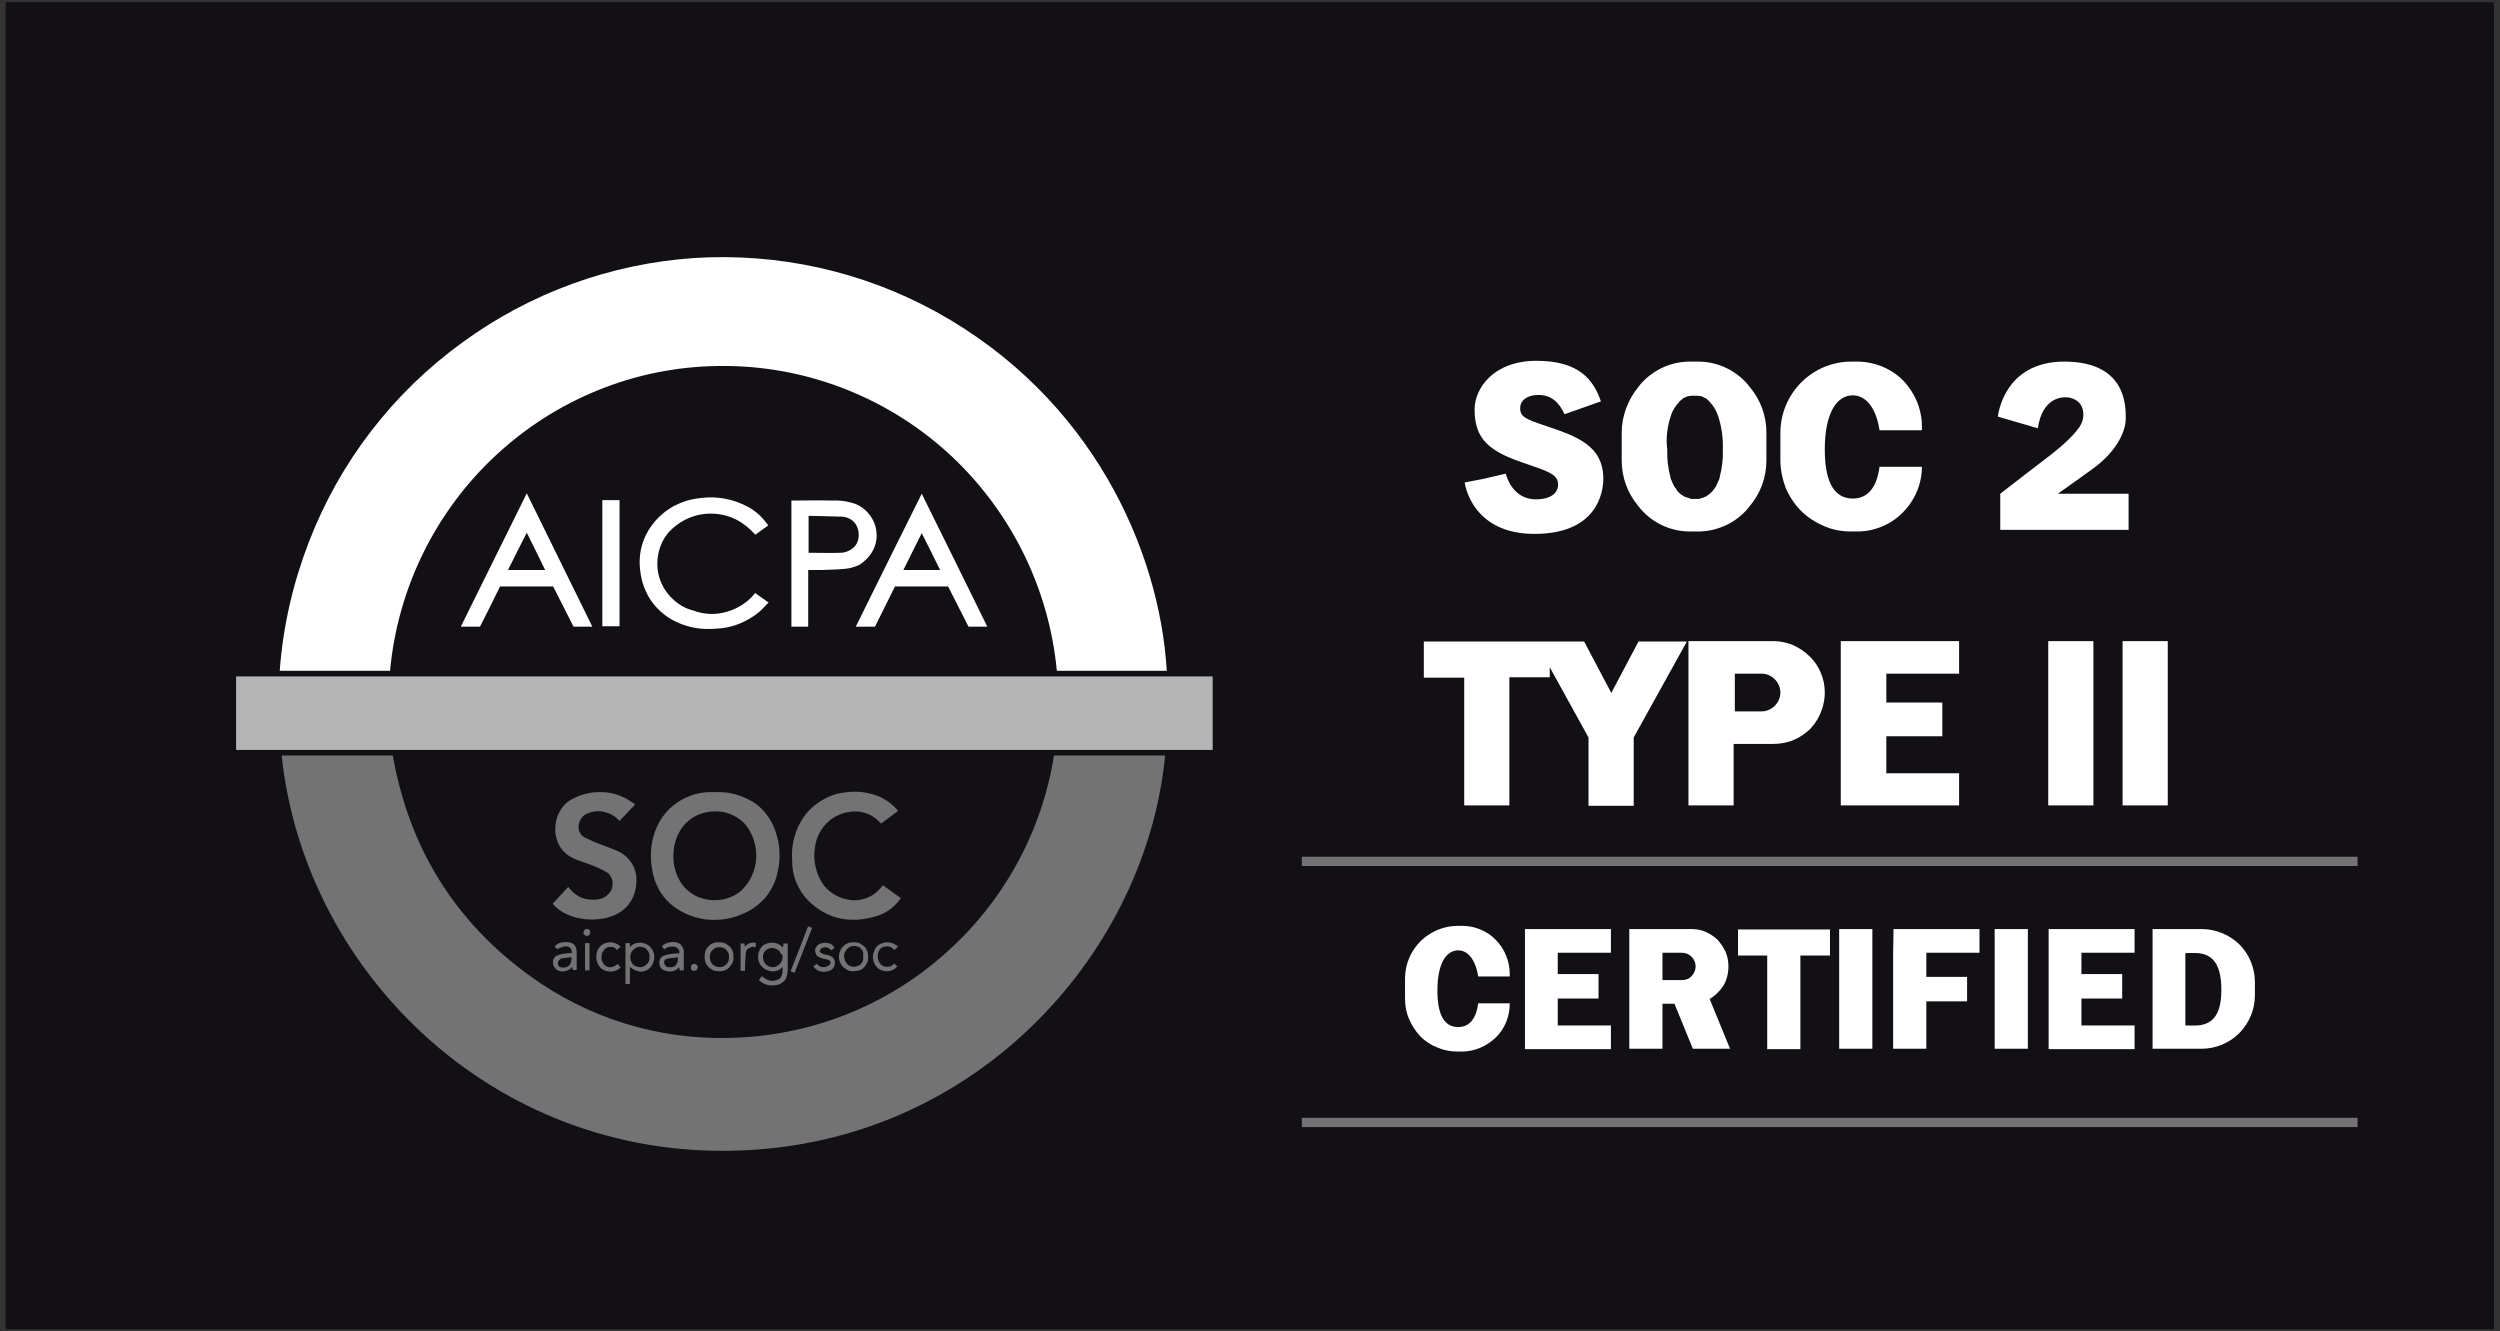
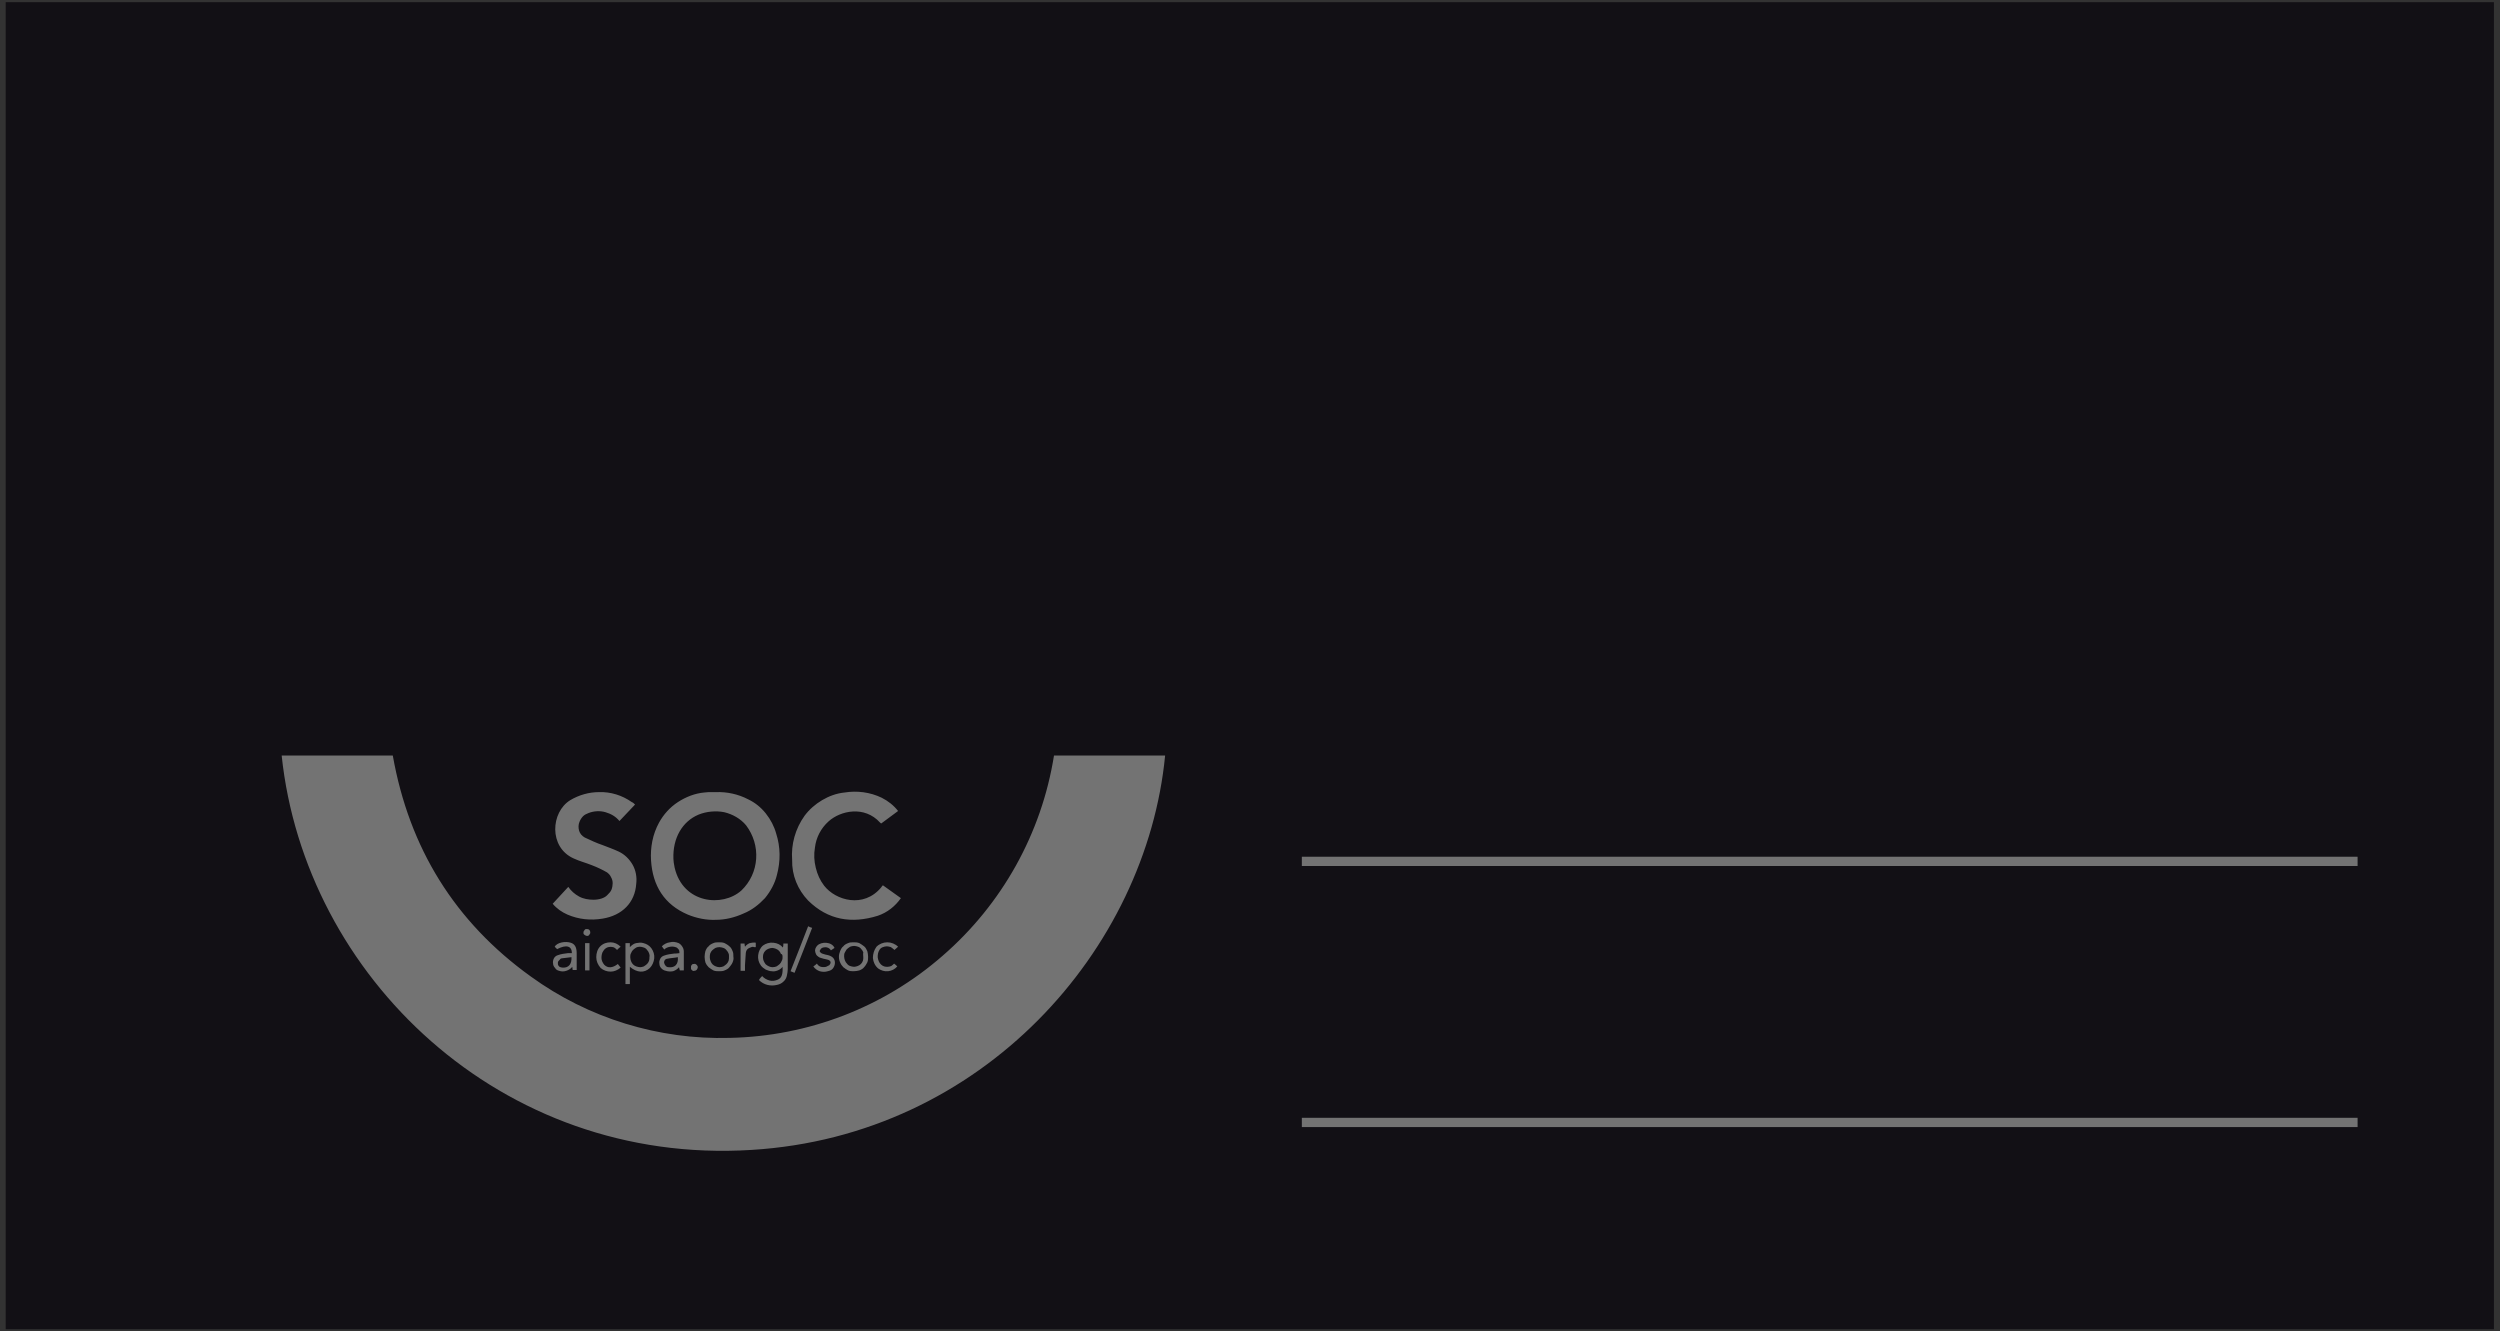
<svg xmlns="http://www.w3.org/2000/svg" width="169" height="90" viewBox="0 0 169 90" fill="none">
  <rect x="0" y="0" width="169" height="90" fill="#333333" stroke="none" />
  <rect width="168.205" height="89.709" transform="translate(0.385 0.147)" fill="#121015" />
-   <path d="M63.282 21.078C58.283 18.336 52.635 17.087 46.96 17.44C41.285 17.82 35.826 19.802 31.232 23.169C26.557 26.562 22.963 31.232 20.882 36.634C19.801 39.43 19.126 42.362 18.91 45.348H26.368C26.881 39.783 29.422 34.598 33.502 30.797C37.583 26.996 42.906 24.825 48.473 24.743C54.175 24.634 59.715 26.698 63.985 30.526C68.227 34.353 70.903 39.647 71.443 45.348H78.874C78.388 37.177 73.821 26.888 63.282 21.078ZM51.013 40.136C50.527 40.733 49.878 41.141 49.122 41.358C48.392 41.575 47.608 41.548 46.879 41.276C46.338 41.141 45.852 40.869 45.447 40.462C45.041 40.082 44.744 39.593 44.582 39.077C44.42 38.561 44.393 37.991 44.501 37.448C44.609 36.905 44.852 36.39 45.203 35.982C45.852 35.276 46.744 34.815 47.717 34.733C48.689 34.652 49.635 34.924 50.392 35.521C50.635 35.711 50.851 35.928 51.067 36.145C51.338 35.955 51.608 35.738 51.932 35.521C51.581 35.005 51.121 34.571 50.581 34.272C49.581 33.729 48.446 33.512 47.311 33.675C46.717 33.729 46.122 33.919 45.582 34.191C45.041 34.489 44.582 34.869 44.203 35.331C43.825 35.792 43.555 36.308 43.393 36.878C43.231 37.448 43.204 38.046 43.285 38.616C43.366 39.349 43.636 40.082 44.068 40.679C44.501 41.276 45.095 41.765 45.771 42.063C46.582 42.444 47.5 42.579 48.392 42.498C49.473 42.471 50.527 42.036 51.365 41.331C51.581 41.141 51.743 40.923 51.959 40.733L51.04 40.082C51.04 40.082 51.04 40.109 51.013 40.136ZM57.85 42.362H59.147L60.499 39.647H64.093L65.471 42.362H66.741C65.255 39.349 63.795 36.362 62.309 33.376C60.823 36.362 59.337 39.349 57.85 42.362ZM61.066 38.534C61.471 37.693 61.904 36.878 62.309 36.037C62.742 36.878 63.147 37.72 63.552 38.534H61.066ZM31.151 42.362H32.448C32.908 41.466 33.367 40.543 33.8 39.647H37.394C37.853 40.543 38.312 41.466 38.772 42.362H40.042L35.61 33.349C34.124 36.362 32.638 39.349 31.151 42.362ZM34.34 38.534C34.745 37.693 35.178 36.878 35.61 36.01C36.042 36.878 36.448 37.693 36.853 38.534H34.34ZM58.904 37.394C59.093 37.095 59.228 36.742 59.255 36.39C59.282 36.037 59.228 35.657 59.093 35.331C58.958 35.005 58.742 34.706 58.472 34.462C58.202 34.218 57.877 34.055 57.526 33.973C57.121 33.865 56.688 33.81 56.256 33.838C55.391 33.81 54.526 33.838 53.635 33.838C53.581 33.838 53.526 33.838 53.499 33.838V42.362H54.635V38.534C54.932 38.534 55.202 38.534 55.472 38.534C56.013 38.507 56.58 38.507 57.121 38.453C57.472 38.426 57.823 38.317 58.148 38.154C58.445 37.937 58.715 37.693 58.904 37.394ZM57.985 36.58C57.904 36.824 57.742 37.014 57.526 37.15C57.31 37.285 57.067 37.367 56.823 37.367C56.121 37.394 55.391 37.367 54.661 37.367V34.869C55.418 34.896 56.148 34.896 56.877 34.924C57.067 34.924 57.256 34.978 57.418 35.059C57.58 35.141 57.742 35.276 57.85 35.439C57.958 35.602 58.012 35.792 58.039 35.982C58.066 36.2 58.039 36.417 57.985 36.58ZM40.718 42.335H41.88V33.81H40.718V42.335ZM117.464 64.596H119.463V70.922H121.706V64.596H123.706V62.832H117.491V64.596H117.464ZM124.328 70.895H126.571V62.804H124.328V70.895ZM134.84 70.895H137.083V62.804H134.84V70.895ZM127.976 64.406V66.035V67.691V70.895H130.219V67.691H132.975V66.035H130.219V64.406H133.813V62.804H128.003L127.976 64.406ZM138.488 64.406V65.845V67.501V69.32V70.922H144.298V69.32H140.704V67.501H143.46V65.845H140.704V64.406H144.298V62.804H138.488V64.406ZM103.087 70.922H108.897V69.32H105.303V67.501H108.06V65.845H105.303V64.406H108.897V62.804H103.087V70.922ZM148.838 62.804H145.514V70.895H148.838C149.784 70.895 150.702 70.514 151.378 69.836C152.054 69.157 152.432 68.234 152.432 67.284V66.388C152.432 65.438 152.054 64.515 151.378 63.836C150.702 63.185 149.784 62.804 148.838 62.804ZM147.73 69.32V64.433C148.514 64.433 150.162 64.081 150.162 66.877C150.189 69.646 148.541 69.32 147.73 69.32ZM116.842 65.329C116.842 65.004 116.788 64.678 116.653 64.352C116.518 64.053 116.329 63.782 116.113 63.538C115.869 63.293 115.599 63.13 115.302 62.995C115.005 62.859 114.68 62.804 114.329 62.804H110.14V70.895H112.383V67.854H113.194L114.437 70.895H116.95L115.572 67.528C115.95 67.311 116.275 66.985 116.518 66.605C116.734 66.225 116.842 65.791 116.842 65.329ZM113.707 66.252H112.383V64.406H113.707C113.951 64.406 114.194 64.515 114.356 64.678C114.518 64.841 114.626 65.085 114.626 65.329C114.626 65.574 114.518 65.818 114.356 65.981C114.194 66.171 113.951 66.252 113.707 66.252ZM98.98 54.443H102.033V45.783H104.763V45.104L107.384 49.855V54.47H110.438V49.855L114.032 43.367H110.762L108.924 46.842L107.087 43.367H96.25V45.81H98.98V54.443ZM132.435 45.538V43.339H124.436V54.443H132.435V52.271H127.516V49.773H131.3V47.493H127.516V45.538H132.435ZM98.845 62.587H98.547C97.602 62.587 96.71 62.967 96.034 63.619C95.359 64.298 94.98 65.194 94.98 66.144V67.528C94.98 67.99 95.061 68.451 95.251 68.886C95.44 69.32 95.683 69.7 96.007 70.053C96.332 70.379 96.737 70.65 97.169 70.813C97.602 71.003 98.061 71.085 98.52 71.085H98.818C99.682 71.085 100.493 70.732 101.115 70.135C101.736 69.537 102.06 68.696 102.06 67.827H99.926C99.763 69.021 99.223 69.429 98.574 69.429C97.791 69.429 97.169 68.859 97.169 66.958C97.169 65.085 97.791 64.243 98.574 64.243C99.196 64.243 99.736 64.814 99.926 66.008H102.06V65.845C102.06 64.976 101.709 64.135 101.115 63.538C100.547 62.94 99.709 62.587 98.845 62.587ZM125.138 35.928H125.544C126.706 35.928 127.814 35.467 128.624 34.652C129.435 33.838 129.921 32.725 129.921 31.557H127.057C126.841 33.159 126.111 33.702 125.246 33.702C124.193 33.702 123.355 32.915 123.355 30.39C123.355 27.865 124.193 26.725 125.246 26.725C126.084 26.725 126.814 27.485 127.057 29.087H129.921V28.842C129.921 27.675 129.462 26.562 128.651 25.72C127.841 24.906 126.706 24.445 125.544 24.445H125.138C123.868 24.445 122.652 24.96 121.76 25.856C120.869 26.752 120.355 27.974 120.355 29.25V31.123C120.355 31.747 120.49 32.372 120.707 32.969C120.95 33.539 121.301 34.082 121.733 34.516C122.166 34.951 122.706 35.304 123.274 35.548C123.868 35.819 124.49 35.928 125.138 35.928ZM122.004 49.584C122.112 49.502 122.22 49.421 122.301 49.339C122.328 49.312 122.355 49.312 122.355 49.285C122.436 49.203 122.49 49.149 122.544 49.068C122.571 49.041 122.625 48.986 122.652 48.932C122.706 48.878 122.733 48.823 122.76 48.769C122.814 48.715 122.868 48.633 122.895 48.552C123.193 48.036 123.355 47.412 123.355 46.814C123.355 46.353 123.274 45.919 123.085 45.484C122.922 45.077 122.652 44.67 122.328 44.371C122.004 44.045 121.625 43.801 121.22 43.611C120.815 43.448 120.355 43.339 119.896 43.339H114.14V54.443H117.194V50.289H119.869C120.68 50.289 121.409 50.045 122.004 49.584ZM117.275 48.063V45.538H119.085C119.409 45.538 119.734 45.674 119.977 45.919C120.22 46.163 120.355 46.489 120.355 46.814C120.355 47.14 120.22 47.466 119.977 47.71C119.734 47.955 119.409 48.09 119.085 48.09H117.275V48.063ZM141.514 43.339H138.461V54.443H141.514V43.339ZM143.487 54.443H146.541V43.339H143.487V54.443ZM114.221 35.928H114.815C115.491 35.928 116.14 35.765 116.761 35.467C117.356 35.168 117.896 34.733 118.301 34.191C119.031 33.322 119.409 32.236 119.409 31.123V29.25C119.409 28.137 119.031 27.051 118.301 26.182C117.896 25.639 117.356 25.205 116.761 24.906C116.167 24.607 115.491 24.445 114.815 24.445H114.221C113.545 24.445 112.87 24.607 112.275 24.906C111.681 25.205 111.14 25.639 110.735 26.182C110.032 27.051 109.627 28.137 109.627 29.25V31.123C109.627 32.236 110.005 33.322 110.735 34.191C111.14 34.733 111.681 35.168 112.275 35.467C112.87 35.765 113.545 35.928 114.221 35.928ZM112.951 28.109C113.005 27.919 113.086 27.756 113.167 27.621C113.194 27.594 113.194 27.567 113.221 27.539C113.248 27.512 113.275 27.458 113.302 27.431C113.329 27.404 113.329 27.377 113.356 27.349C113.383 27.322 113.41 27.295 113.437 27.268C113.464 27.241 113.491 27.214 113.491 27.186C113.518 27.159 113.545 27.132 113.572 27.105C113.599 27.078 113.599 27.078 113.626 27.051C113.68 27.023 113.735 26.969 113.762 26.942L113.789 26.915C113.843 26.888 113.87 26.861 113.924 26.861C113.951 26.861 113.951 26.834 113.978 26.834C114.032 26.806 114.059 26.806 114.113 26.779C114.14 26.779 114.14 26.779 114.167 26.779C114.221 26.779 114.275 26.752 114.329 26.752H114.356C114.41 26.752 114.464 26.752 114.545 26.752C114.599 26.752 114.68 26.752 114.734 26.752H114.761C114.815 26.752 114.869 26.779 114.924 26.779C114.924 26.779 114.951 26.779 114.978 26.779C115.032 26.779 115.059 26.806 115.113 26.834C115.14 26.834 115.14 26.834 115.167 26.861C115.221 26.888 115.248 26.915 115.302 26.915L115.329 26.942C115.383 26.969 115.437 27.023 115.464 27.051C115.491 27.078 115.491 27.078 115.518 27.105C115.545 27.132 115.572 27.159 115.599 27.186C115.626 27.214 115.653 27.241 115.653 27.268C115.68 27.295 115.707 27.322 115.734 27.349C115.761 27.377 115.788 27.404 115.788 27.431C115.815 27.458 115.842 27.512 115.869 27.539C115.896 27.567 115.896 27.594 115.923 27.621C116.004 27.784 116.086 27.947 116.14 28.109C116.383 28.842 116.491 29.603 116.464 30.39C116.491 31.014 116.41 31.639 116.248 32.263C116.248 32.29 116.248 32.29 116.248 32.317C116.221 32.399 116.194 32.453 116.167 32.507C116.113 32.643 116.032 32.806 115.977 32.915C115.977 32.915 115.977 32.942 115.95 32.942C115.923 32.996 115.896 33.05 115.842 33.078C115.842 33.078 115.842 33.078 115.842 33.105C115.815 33.159 115.761 33.186 115.734 33.24C115.626 33.349 115.491 33.458 115.356 33.539C115.329 33.566 115.302 33.566 115.248 33.593C115.221 33.593 115.194 33.62 115.194 33.62C115.167 33.62 115.14 33.648 115.113 33.648C115.086 33.648 115.059 33.675 115.005 33.675C114.978 33.675 114.951 33.675 114.951 33.702C114.897 33.702 114.87 33.729 114.815 33.729H114.788C114.734 33.729 114.68 33.729 114.599 33.729C114.545 33.729 114.464 33.729 114.41 33.729H114.383C114.329 33.729 114.302 33.729 114.248 33.702C114.221 33.702 114.194 33.702 114.194 33.675C114.167 33.675 114.14 33.648 114.086 33.648C114.059 33.648 114.032 33.62 114.005 33.62C113.978 33.62 113.951 33.593 113.924 33.593C113.897 33.593 113.87 33.566 113.816 33.539C113.68 33.458 113.545 33.376 113.437 33.24C113.41 33.213 113.356 33.159 113.329 33.105C113.329 33.105 113.329 33.105 113.329 33.078C113.302 33.023 113.275 32.996 113.221 32.942C113.221 32.942 113.221 32.915 113.194 32.915C113.113 32.779 113.059 32.643 113.005 32.507C112.978 32.453 112.951 32.372 112.924 32.317C112.924 32.317 112.924 32.29 112.924 32.263C112.762 31.666 112.681 31.014 112.708 30.39C112.6 29.63 112.708 28.842 112.951 28.109ZM103.817 33.756C102.304 33.756 101.844 32.263 101.79 32.019L100.277 32.372L99.007 32.616C99.277 34.055 100.439 36.091 103.736 36.091C107.979 36.091 108.384 33.268 108.384 32.372C108.384 30.064 106.492 29.467 104.411 28.761C103.114 28.327 102.763 28.164 102.763 27.594C102.763 27.023 103.304 26.698 103.979 26.698C104.871 26.698 105.384 27.186 105.763 28.001L108.222 27.132C107.735 25.72 106.79 24.39 103.871 24.39C100.952 24.39 99.682 26.263 99.682 27.675C99.682 29.63 100.601 30.471 102.898 31.259C104.601 31.856 105.33 32.019 105.33 32.779C105.303 33.349 104.817 33.756 103.817 33.756ZM140.028 26.915C140.866 27.159 140.974 28.028 140.704 28.625C140.434 29.25 139.272 30.254 138.704 30.689C137.812 31.367 135.218 33.376 135.218 33.376V35.819H143.893V33.376H139.109C139.109 33.376 139.812 32.888 141.433 31.72C143.055 30.553 143.703 29.195 143.703 28.272C143.703 27.349 143.676 24.445 139.542 24.445C135.407 24.445 135.056 28.164 135.056 28.164L137.758 28.951C138.056 26.888 139.407 26.725 140.028 26.915Z" fill="white" />
  <path d="M49.334 70.161C44.523 70.297 39.767 68.831 35.876 66.007C30.742 62.315 27.661 57.32 26.553 51.076H19.041C20.608 65.953 33.822 78.794 50.793 77.735C66.439 76.785 77.492 64.189 78.762 51.076H71.25C70.412 56.343 67.737 61.121 63.737 64.596C59.738 68.098 54.63 70.053 49.334 70.161ZM46.496 61.827C47.091 62.071 47.739 62.207 48.388 62.18C49.036 62.18 49.685 62.017 50.279 61.745C50.82 61.528 51.306 61.148 51.712 60.714C52.09 60.252 52.387 59.709 52.522 59.139C52.766 58.216 52.766 57.266 52.468 56.343C52.333 55.854 52.09 55.393 51.766 54.986C51.441 54.578 51.036 54.252 50.577 54.035C49.901 53.682 49.145 53.52 48.388 53.547C48.226 53.547 48.064 53.547 47.901 53.547C47.793 53.547 47.712 53.574 47.604 53.574C46.983 53.628 46.361 53.872 45.821 54.225C45.28 54.578 44.848 55.067 44.551 55.61C44.118 56.397 43.956 57.293 44.01 58.162C44.118 59.872 44.902 61.148 46.496 61.827ZM47.226 55.067C47.766 54.85 48.388 54.795 48.955 54.904C49.523 55.04 50.063 55.338 50.442 55.8C50.928 56.452 51.171 57.239 51.117 58.053C51.063 58.868 50.712 59.628 50.117 60.198C48.847 61.338 46.172 61.094 45.605 58.65C45.55 58.406 45.523 58.162 45.523 58.053C45.469 56.669 46.118 55.528 47.226 55.067ZM40.119 60.822C39.794 60.822 39.443 60.768 39.146 60.605C38.849 60.442 38.605 60.225 38.416 59.953C38.065 60.334 37.714 60.714 37.362 61.094C37.633 61.419 37.984 61.664 38.362 61.827C39.119 62.153 39.93 62.234 40.74 62.098C42.064 61.881 42.929 61.012 43.01 59.736C43.064 59.302 42.983 58.84 42.767 58.46C42.551 58.08 42.227 57.755 41.821 57.565C41.47 57.402 41.092 57.266 40.74 57.13C40.335 56.994 39.93 56.804 39.524 56.614C39.335 56.506 39.2 56.343 39.146 56.153C39.092 55.963 39.092 55.746 39.173 55.556C39.227 55.42 39.308 55.284 39.416 55.175C39.524 55.067 39.659 55.013 39.794 54.958C40.146 54.823 40.551 54.795 40.929 54.904C41.308 55.013 41.632 55.203 41.875 55.501C42.227 55.121 42.578 54.768 42.929 54.388C42.848 54.307 42.794 54.252 42.713 54.225C42.064 53.764 41.281 53.52 40.497 53.547C39.822 53.547 39.146 53.737 38.551 54.09C37.227 54.904 37.092 57.266 38.768 58.026C39.173 58.216 39.605 58.325 40.011 58.488C40.362 58.623 40.713 58.786 41.038 58.976C41.146 59.058 41.254 59.166 41.308 59.302C41.389 59.438 41.416 59.574 41.416 59.709C41.416 59.845 41.389 60.008 41.335 60.144C41.281 60.279 41.173 60.388 41.065 60.496C40.875 60.714 40.497 60.822 40.119 60.822ZM54.63 60.877C55.981 62.207 57.576 62.451 59.332 61.908C59.981 61.691 60.521 61.257 60.9 60.714L59.684 59.845C59.63 59.899 59.602 59.926 59.575 59.981C58.386 61.419 56.495 60.877 55.711 59.872C55.441 59.519 55.252 59.112 55.144 58.65C55.036 58.216 55.009 57.755 55.09 57.293C55.171 56.614 55.495 55.99 56.008 55.528C56.819 54.795 58.441 54.443 59.495 55.61C59.522 55.637 59.548 55.664 59.575 55.664L60.711 54.823C60.413 54.443 60.035 54.144 59.602 53.927C58.819 53.547 57.927 53.438 57.089 53.574C56.549 53.628 56.035 53.818 55.576 54.09C55.117 54.361 54.711 54.714 54.387 55.148C53.766 56.017 53.468 57.076 53.549 58.135C53.522 59.166 53.928 60.144 54.63 60.877ZM51.577 63.917C51.388 64.08 51.279 64.324 51.252 64.569C51.225 64.813 51.279 65.057 51.441 65.275C51.523 65.383 51.631 65.465 51.766 65.546C51.901 65.6 52.036 65.655 52.171 65.655C52.306 65.682 52.441 65.655 52.577 65.6C52.712 65.546 52.82 65.465 52.901 65.356C52.928 65.845 52.847 66.116 52.577 66.225C52.387 66.306 52.198 66.333 52.009 66.279C51.82 66.225 51.631 66.116 51.523 65.98C51.441 66.062 51.36 66.143 51.306 66.252C51.468 66.415 51.658 66.523 51.874 66.578C52.09 66.632 52.306 66.632 52.522 66.578C52.685 66.55 52.847 66.469 52.955 66.361C53.09 66.252 53.171 66.089 53.198 65.926C53.225 65.79 53.252 65.655 53.252 65.519C53.252 64.976 53.252 64.46 53.252 63.917C53.252 63.863 53.252 63.809 53.252 63.781H52.955C52.955 63.863 52.955 63.944 52.928 64.053C52.766 63.863 52.55 63.754 52.279 63.727C52.009 63.7 51.766 63.781 51.577 63.917ZM52.901 64.677C52.901 64.759 52.901 64.867 52.847 64.949C52.82 65.03 52.766 65.112 52.712 65.166C52.657 65.22 52.577 65.275 52.495 65.329C52.414 65.356 52.333 65.383 52.225 65.383C52.063 65.383 51.901 65.302 51.766 65.193C51.658 65.057 51.577 64.894 51.577 64.732C51.577 64.65 51.577 64.569 51.604 64.487C51.631 64.406 51.685 64.324 51.739 64.27C51.793 64.216 51.874 64.162 51.955 64.134C52.036 64.107 52.117 64.08 52.198 64.08C52.279 64.08 52.36 64.107 52.441 64.134C52.522 64.162 52.603 64.216 52.657 64.27C52.712 64.324 52.766 64.406 52.793 64.487C52.874 64.487 52.901 64.569 52.901 64.677ZM42.578 63.754H42.281V66.523H42.578V65.356C43.064 65.763 43.551 65.79 43.929 65.437C44.091 65.275 44.199 65.03 44.226 64.786C44.253 64.542 44.172 64.297 44.037 64.107C43.902 63.917 43.713 63.809 43.497 63.754C43.334 63.7 43.172 63.727 43.01 63.754C42.848 63.781 42.713 63.89 42.578 64.026C42.578 63.917 42.578 63.836 42.578 63.754ZM43.253 63.999C43.334 63.999 43.443 64.026 43.524 64.053C43.605 64.08 43.686 64.134 43.74 64.216C43.794 64.27 43.848 64.352 43.875 64.433C43.902 64.514 43.929 64.596 43.902 64.704C43.902 64.786 43.902 64.867 43.875 64.949C43.848 65.03 43.794 65.112 43.74 65.166C43.686 65.22 43.605 65.275 43.524 65.329C43.443 65.356 43.361 65.383 43.281 65.383C43.199 65.383 43.091 65.356 43.01 65.329C42.929 65.302 42.848 65.247 42.794 65.193C42.74 65.139 42.686 65.057 42.659 64.976C42.632 64.894 42.605 64.813 42.605 64.704C42.605 64.623 42.605 64.514 42.659 64.433C42.686 64.352 42.74 64.27 42.794 64.216C42.848 64.162 42.929 64.107 43.01 64.053C43.064 64.026 43.145 63.999 43.253 63.999ZM47.631 64.677C47.631 64.813 47.658 64.949 47.685 65.057C47.739 65.193 47.82 65.302 47.901 65.383C48.01 65.465 48.118 65.546 48.226 65.6C48.361 65.655 48.469 65.655 48.604 65.655C48.739 65.655 48.874 65.655 48.982 65.6C49.117 65.546 49.226 65.492 49.307 65.383C49.388 65.275 49.469 65.193 49.523 65.057C49.577 64.922 49.604 64.813 49.577 64.677C49.577 64.542 49.577 64.406 49.523 64.297C49.469 64.162 49.415 64.053 49.307 63.971C49.226 63.89 49.09 63.809 48.982 63.754C48.847 63.7 48.739 63.7 48.604 63.7C48.469 63.7 48.334 63.7 48.226 63.754C48.091 63.809 47.983 63.863 47.901 63.971C47.793 64.053 47.739 64.162 47.685 64.297C47.658 64.406 47.631 64.542 47.631 64.677ZM49.28 64.677C49.28 64.759 49.28 64.867 49.253 64.949C49.226 65.03 49.172 65.112 49.117 65.166C49.063 65.22 48.982 65.275 48.901 65.329C48.82 65.356 48.739 65.383 48.631 65.383C48.55 65.383 48.469 65.356 48.388 65.329C48.307 65.302 48.226 65.247 48.172 65.193C48.118 65.139 48.064 65.057 48.037 64.976C48.01 64.894 47.983 64.813 47.983 64.732C47.983 64.65 47.983 64.541 48.01 64.46C48.037 64.379 48.091 64.297 48.145 64.243C48.199 64.189 48.28 64.134 48.361 64.08C48.442 64.053 48.523 64.026 48.631 64.026C48.712 64.026 48.82 64.053 48.901 64.08C48.982 64.107 49.063 64.162 49.117 64.243C49.172 64.297 49.226 64.379 49.253 64.46C49.28 64.514 49.28 64.596 49.28 64.677ZM56.711 64.677C56.711 64.813 56.738 64.949 56.792 65.057C56.846 65.193 56.927 65.302 57.008 65.383C57.116 65.465 57.224 65.546 57.333 65.6C57.468 65.655 57.576 65.655 57.711 65.655C57.846 65.655 57.981 65.627 58.089 65.6C58.224 65.546 58.332 65.492 58.413 65.383C58.495 65.302 58.576 65.166 58.63 65.057C58.684 64.922 58.684 64.813 58.684 64.677C58.684 64.542 58.657 64.406 58.63 64.297C58.576 64.189 58.522 64.053 58.413 63.971C58.305 63.89 58.197 63.809 58.089 63.754C57.954 63.7 57.846 63.7 57.711 63.7C57.576 63.7 57.441 63.7 57.333 63.754C57.197 63.809 57.089 63.863 57.008 63.971C56.9 64.053 56.846 64.162 56.792 64.297C56.738 64.433 56.711 64.542 56.711 64.677ZM58.359 64.704C58.359 64.786 58.359 64.867 58.332 64.949C58.305 65.03 58.251 65.112 58.197 65.166C58.143 65.22 58.062 65.275 57.981 65.302C57.9 65.329 57.819 65.356 57.738 65.356C57.657 65.356 57.549 65.329 57.468 65.302C57.387 65.275 57.306 65.22 57.252 65.139C57.197 65.085 57.143 65.003 57.116 64.922C57.089 64.84 57.062 64.759 57.062 64.65C57.062 64.569 57.062 64.46 57.116 64.379C57.17 64.297 57.197 64.216 57.252 64.162C57.306 64.107 57.387 64.053 57.468 63.999C57.549 63.971 57.63 63.944 57.738 63.944C57.819 63.944 57.927 63.971 58.008 63.999C58.089 64.026 58.17 64.08 58.224 64.162C58.278 64.216 58.333 64.297 58.359 64.379C58.333 64.514 58.359 64.596 58.359 64.704ZM37.795 65.627C37.957 65.682 38.119 65.682 38.281 65.627C38.443 65.573 38.578 65.492 38.687 65.356C38.687 65.465 38.714 65.519 38.714 65.573H38.984C38.984 65.193 38.984 64.813 38.984 64.433C38.984 64.026 38.849 63.809 38.578 63.727C38.227 63.618 37.66 63.7 37.498 63.999C37.551 64.053 37.606 64.107 37.66 64.162C38.281 63.836 38.66 63.944 38.66 64.433C38.578 64.433 38.47 64.433 38.389 64.433C38.173 64.46 37.93 64.487 37.714 64.569C37.606 64.596 37.498 64.677 37.443 64.786C37.389 64.894 37.362 65.03 37.389 65.139C37.389 65.247 37.443 65.356 37.525 65.437C37.578 65.546 37.687 65.6 37.795 65.627ZM37.957 64.786C38.173 64.759 38.416 64.732 38.632 64.704C38.66 65.166 38.443 65.437 38.038 65.41C37.957 65.41 37.876 65.383 37.822 65.356C37.768 65.302 37.714 65.247 37.714 65.166C37.714 65.139 37.714 65.085 37.714 65.057C37.714 65.03 37.741 64.976 37.768 64.949C37.795 64.922 37.822 64.894 37.849 64.867C37.876 64.813 37.93 64.786 37.957 64.786ZM45.577 64.46C45.361 64.487 45.118 64.514 44.902 64.596C44.794 64.623 44.686 64.704 44.632 64.813C44.578 64.922 44.551 65.03 44.578 65.166C44.578 65.275 44.632 65.383 44.713 65.465C44.794 65.546 44.875 65.6 45.01 65.627C45.172 65.682 45.334 65.682 45.496 65.655C45.658 65.6 45.794 65.519 45.902 65.383C45.929 65.465 45.929 65.546 45.956 65.6H46.226C46.226 65.193 46.226 64.813 46.226 64.406C46.226 64.27 46.226 64.162 46.145 64.026C46.064 63.89 45.983 63.809 45.875 63.754C45.685 63.673 45.469 63.646 45.28 63.7C45.064 63.727 44.875 63.836 44.74 63.971L44.902 64.189C45.01 64.08 45.145 64.026 45.307 63.999C45.469 63.971 45.605 63.999 45.74 64.053C45.794 64.08 45.848 64.162 45.902 64.216C45.929 64.297 45.929 64.352 45.929 64.433C45.74 64.46 45.658 64.46 45.577 64.46ZM45.199 65.383C45.118 65.383 45.064 65.356 45.01 65.302C44.956 65.247 44.929 65.193 44.902 65.112C44.875 65.03 44.902 64.976 44.929 64.922C44.956 64.867 45.037 64.813 45.091 64.813C45.334 64.759 45.577 64.759 45.821 64.704C45.875 65.193 45.605 65.437 45.199 65.383ZM55.846 65.356C55.738 65.383 55.603 65.383 55.495 65.356C55.387 65.329 55.279 65.247 55.225 65.139C55.144 65.22 55.063 65.275 54.982 65.329C55.09 65.492 55.252 65.6 55.414 65.655C55.603 65.709 55.792 65.709 55.954 65.655C56.09 65.627 56.225 65.573 56.306 65.465C56.387 65.356 56.441 65.22 56.441 65.085C56.441 64.813 56.279 64.65 55.981 64.569C55.846 64.541 55.711 64.514 55.576 64.46C55.495 64.433 55.387 64.324 55.414 64.27C55.441 64.216 55.468 64.189 55.495 64.134C55.522 64.107 55.576 64.08 55.63 64.053C55.738 64.026 55.846 64.026 55.927 64.053C56.035 64.08 56.117 64.162 56.171 64.243C56.252 64.189 56.333 64.134 56.414 64.08C56.225 63.646 55.522 63.646 55.252 63.917C55.198 63.971 55.144 64.053 55.117 64.134C55.09 64.216 55.09 64.297 55.117 64.379C55.144 64.46 55.171 64.541 55.225 64.596C55.279 64.65 55.36 64.704 55.414 64.732C55.576 64.786 55.765 64.84 55.927 64.867C56.062 64.894 56.171 64.976 56.144 65.112C56.117 65.166 56.09 65.22 56.062 65.247C55.954 65.302 55.9 65.329 55.846 65.356ZM60.467 64.216C60.548 64.134 60.629 64.08 60.711 63.999C60.521 63.809 60.251 63.7 59.981 63.7C59.711 63.7 59.44 63.809 59.251 63.999C59.089 64.216 59.008 64.487 59.008 64.759C59.035 65.03 59.143 65.275 59.359 65.465C59.548 65.6 59.792 65.682 60.035 65.655C60.278 65.627 60.494 65.519 60.657 65.329C60.602 65.275 60.521 65.193 60.44 65.139C60.386 65.193 60.332 65.247 60.251 65.302C60.17 65.329 60.089 65.356 60.008 65.356C59.927 65.356 59.846 65.356 59.765 65.329C59.684 65.302 59.602 65.247 59.548 65.193C59.413 65.057 59.359 64.894 59.332 64.704C59.332 64.514 59.359 64.352 59.467 64.189C59.522 64.107 59.602 64.053 59.684 64.026C59.765 63.999 59.846 63.971 59.954 63.971C60.035 63.971 60.143 63.999 60.224 64.026C60.332 64.107 60.413 64.162 60.467 64.216ZM41.119 64.026C41.227 63.999 41.335 63.999 41.443 64.026C41.551 64.053 41.632 64.134 41.713 64.216C41.794 64.134 41.875 64.053 41.956 63.999C41.767 63.809 41.524 63.7 41.281 63.7C41.011 63.7 40.767 63.781 40.578 63.971C40.389 64.162 40.308 64.433 40.308 64.704C40.308 64.976 40.416 65.22 40.605 65.437C40.794 65.6 41.038 65.682 41.281 65.682C41.524 65.682 41.767 65.573 41.956 65.41L41.767 65.166C41.416 65.437 41.092 65.465 40.848 65.22C40.74 65.085 40.659 64.922 40.659 64.759C40.659 64.596 40.686 64.406 40.794 64.27C40.875 64.134 41.011 64.053 41.119 64.026ZM54.901 62.723C54.792 62.696 54.738 62.668 54.63 62.614C54.225 63.646 53.847 64.65 53.441 65.655L53.712 65.763C54.117 64.759 54.495 63.754 54.901 62.723ZM50.415 64.433C50.415 64.379 50.442 64.297 50.469 64.243C50.496 64.189 50.55 64.134 50.604 64.107C50.658 64.08 50.712 64.053 50.793 64.026C50.847 63.999 50.928 63.999 50.982 64.026C51.009 64.026 51.063 64.026 51.09 64.026V63.727C50.955 63.7 50.82 63.727 50.685 63.754C50.55 63.809 50.442 63.89 50.361 63.999C50.334 63.89 50.334 63.836 50.334 63.781H50.063V65.627H50.361C50.361 65.492 50.361 65.356 50.361 65.247C50.388 64.976 50.388 64.704 50.415 64.433ZM39.551 65.6H39.849V63.754H39.551V65.6ZM46.712 65.383C46.712 65.41 46.712 65.437 46.712 65.492C46.712 65.519 46.739 65.546 46.767 65.573C46.794 65.6 46.821 65.627 46.847 65.627C46.875 65.627 46.902 65.655 46.929 65.627C47.064 65.627 47.145 65.546 47.172 65.383C47.172 65.356 47.172 65.329 47.145 65.302C47.145 65.275 47.118 65.247 47.091 65.22C47.064 65.193 47.037 65.193 47.01 65.166C46.983 65.166 46.956 65.139 46.929 65.166C46.902 65.166 46.875 65.166 46.847 65.166C46.821 65.166 46.794 65.193 46.767 65.22C46.739 65.247 46.739 65.275 46.712 65.302C46.712 65.329 46.712 65.356 46.712 65.383ZM39.903 63.048C39.903 62.886 39.822 62.804 39.686 62.804C39.659 62.804 39.632 62.804 39.605 62.804C39.578 62.804 39.551 62.831 39.524 62.858C39.497 62.886 39.497 62.913 39.47 62.94C39.443 62.967 39.443 62.994 39.443 63.021C39.443 63.048 39.443 63.076 39.443 63.103C39.443 63.13 39.47 63.157 39.497 63.184C39.524 63.211 39.551 63.211 39.578 63.238C39.605 63.238 39.632 63.266 39.659 63.266C39.686 63.266 39.713 63.266 39.74 63.266C39.767 63.266 39.794 63.238 39.822 63.211C39.849 63.184 39.849 63.157 39.876 63.13C39.903 63.103 39.903 63.076 39.903 63.048ZM88.004 57.917V58.542H159.373V57.917H88.004ZM88.004 76.188H159.373V75.564H88.004V76.188Z" fill="#737373" />
-   <path d="M81.978 50.696V45.727H15.96V50.696H81.978Z" fill="#B4B4B4" />
</svg>